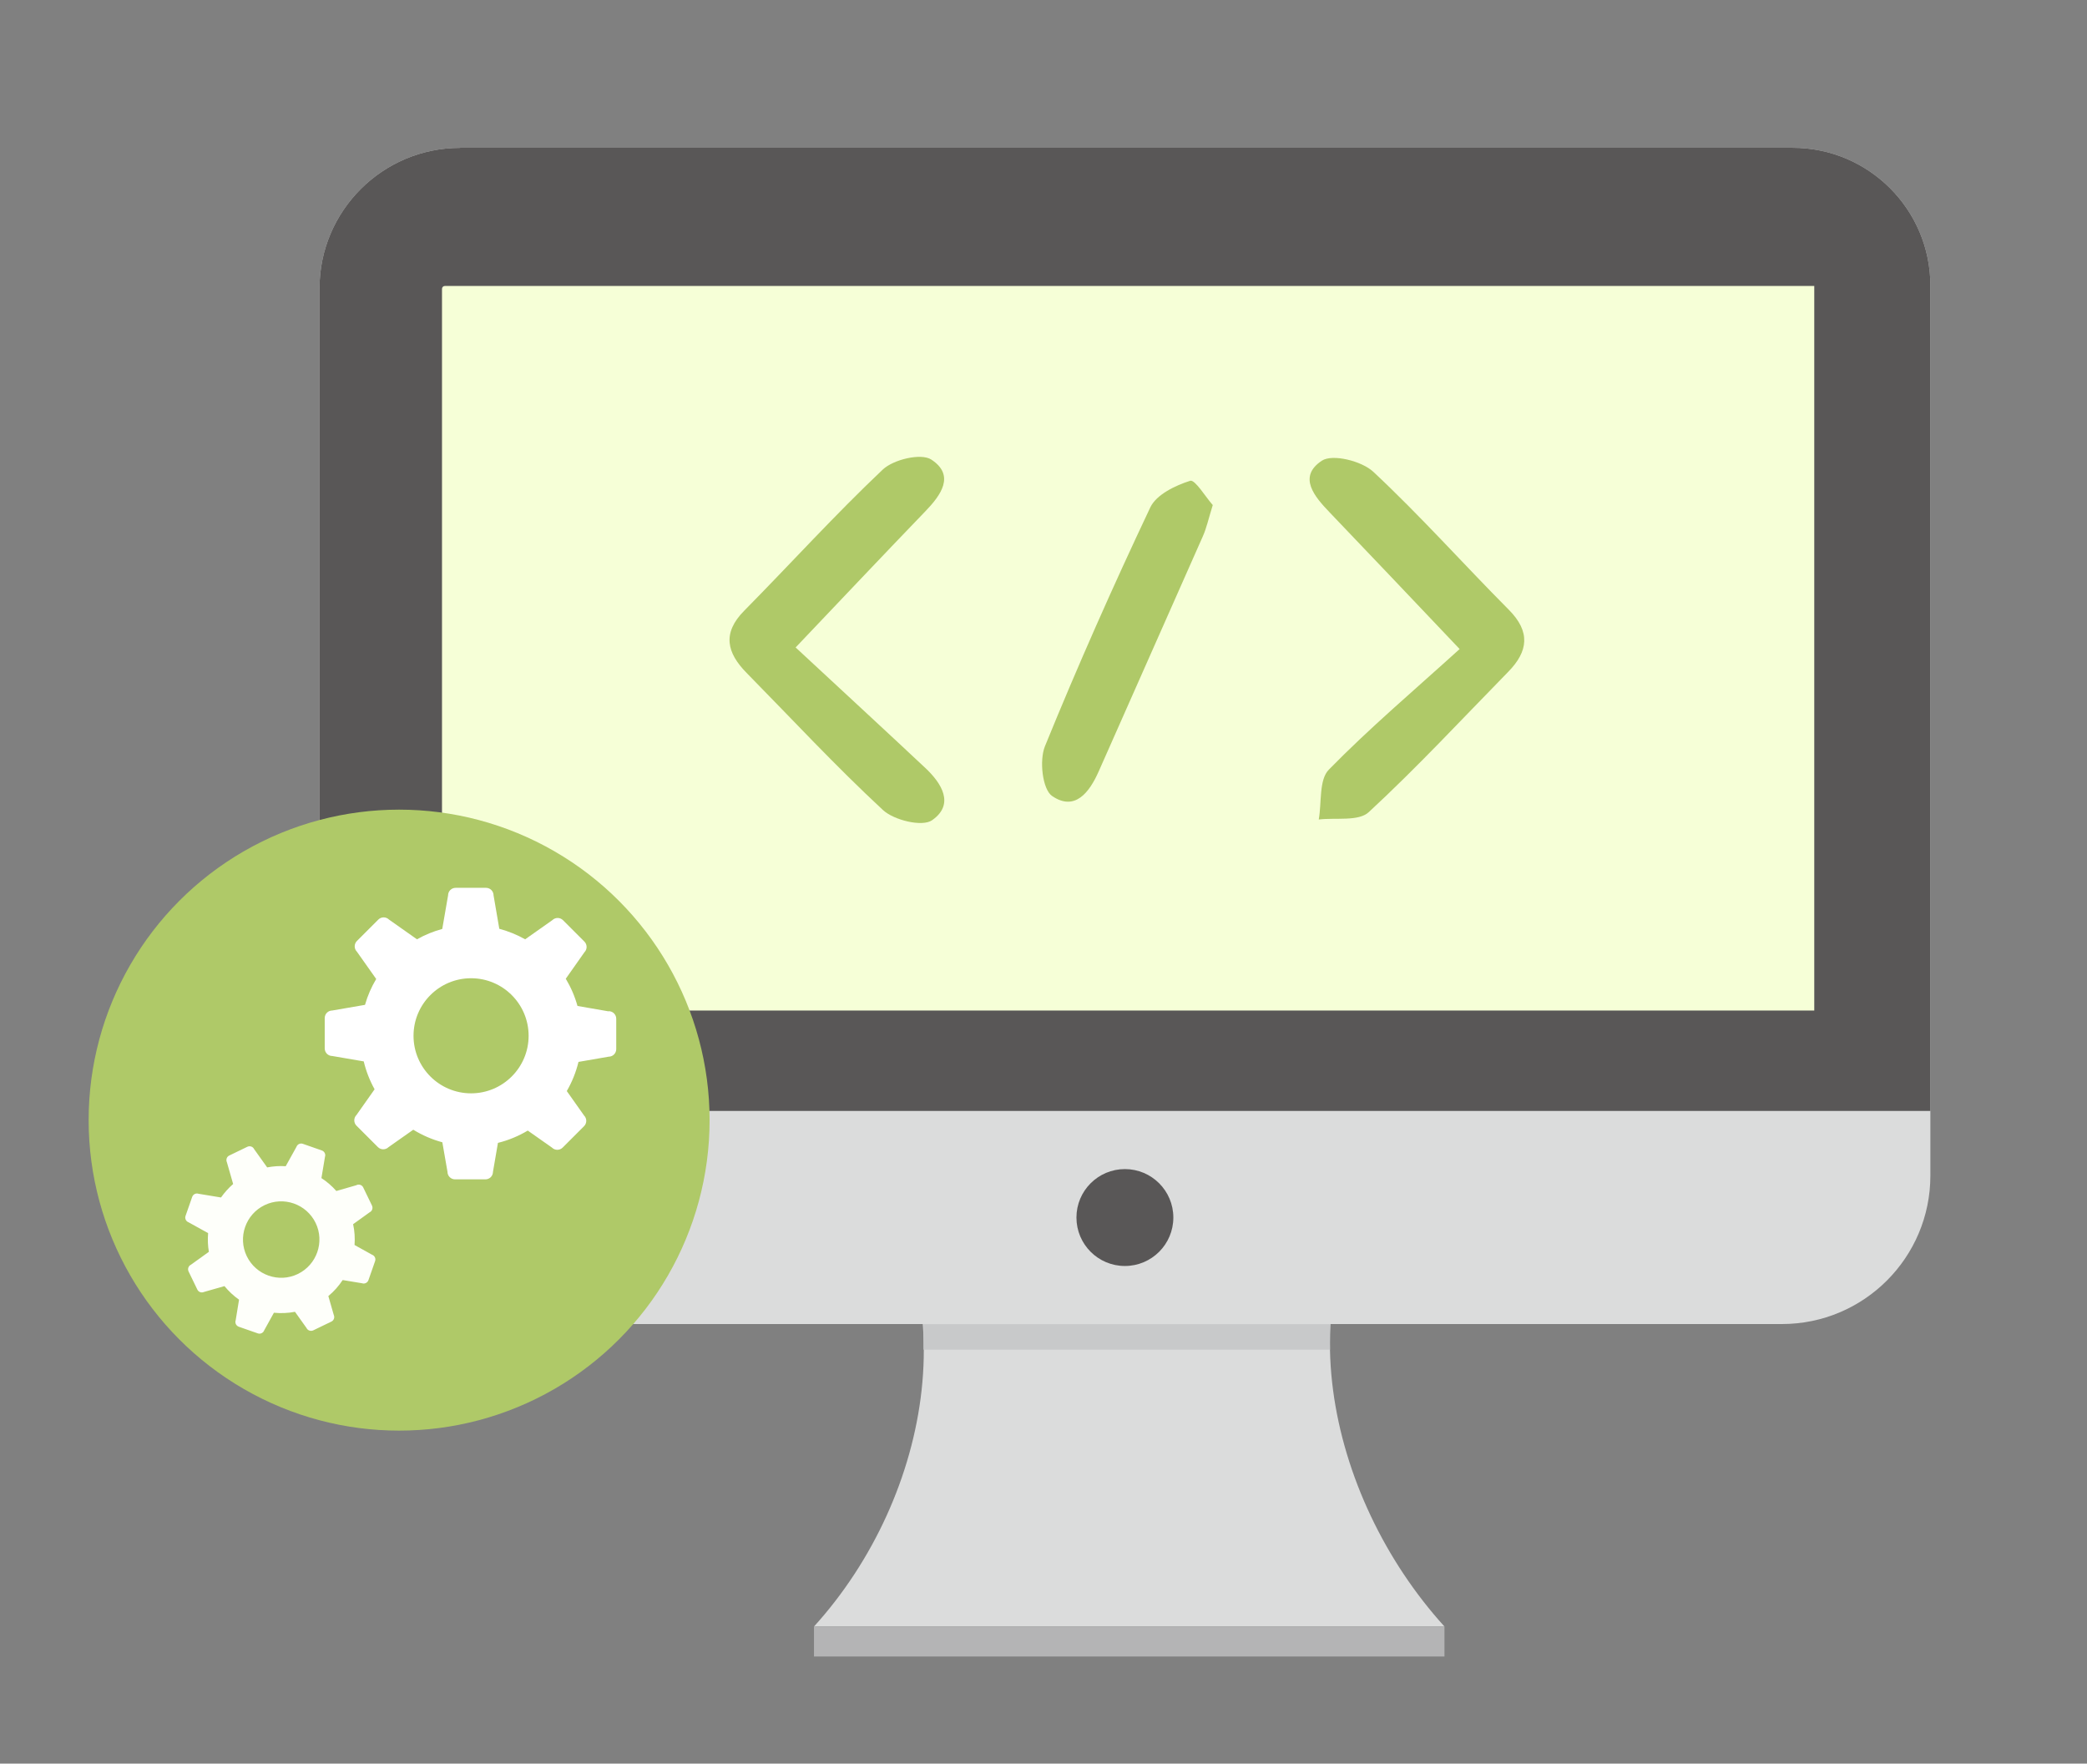
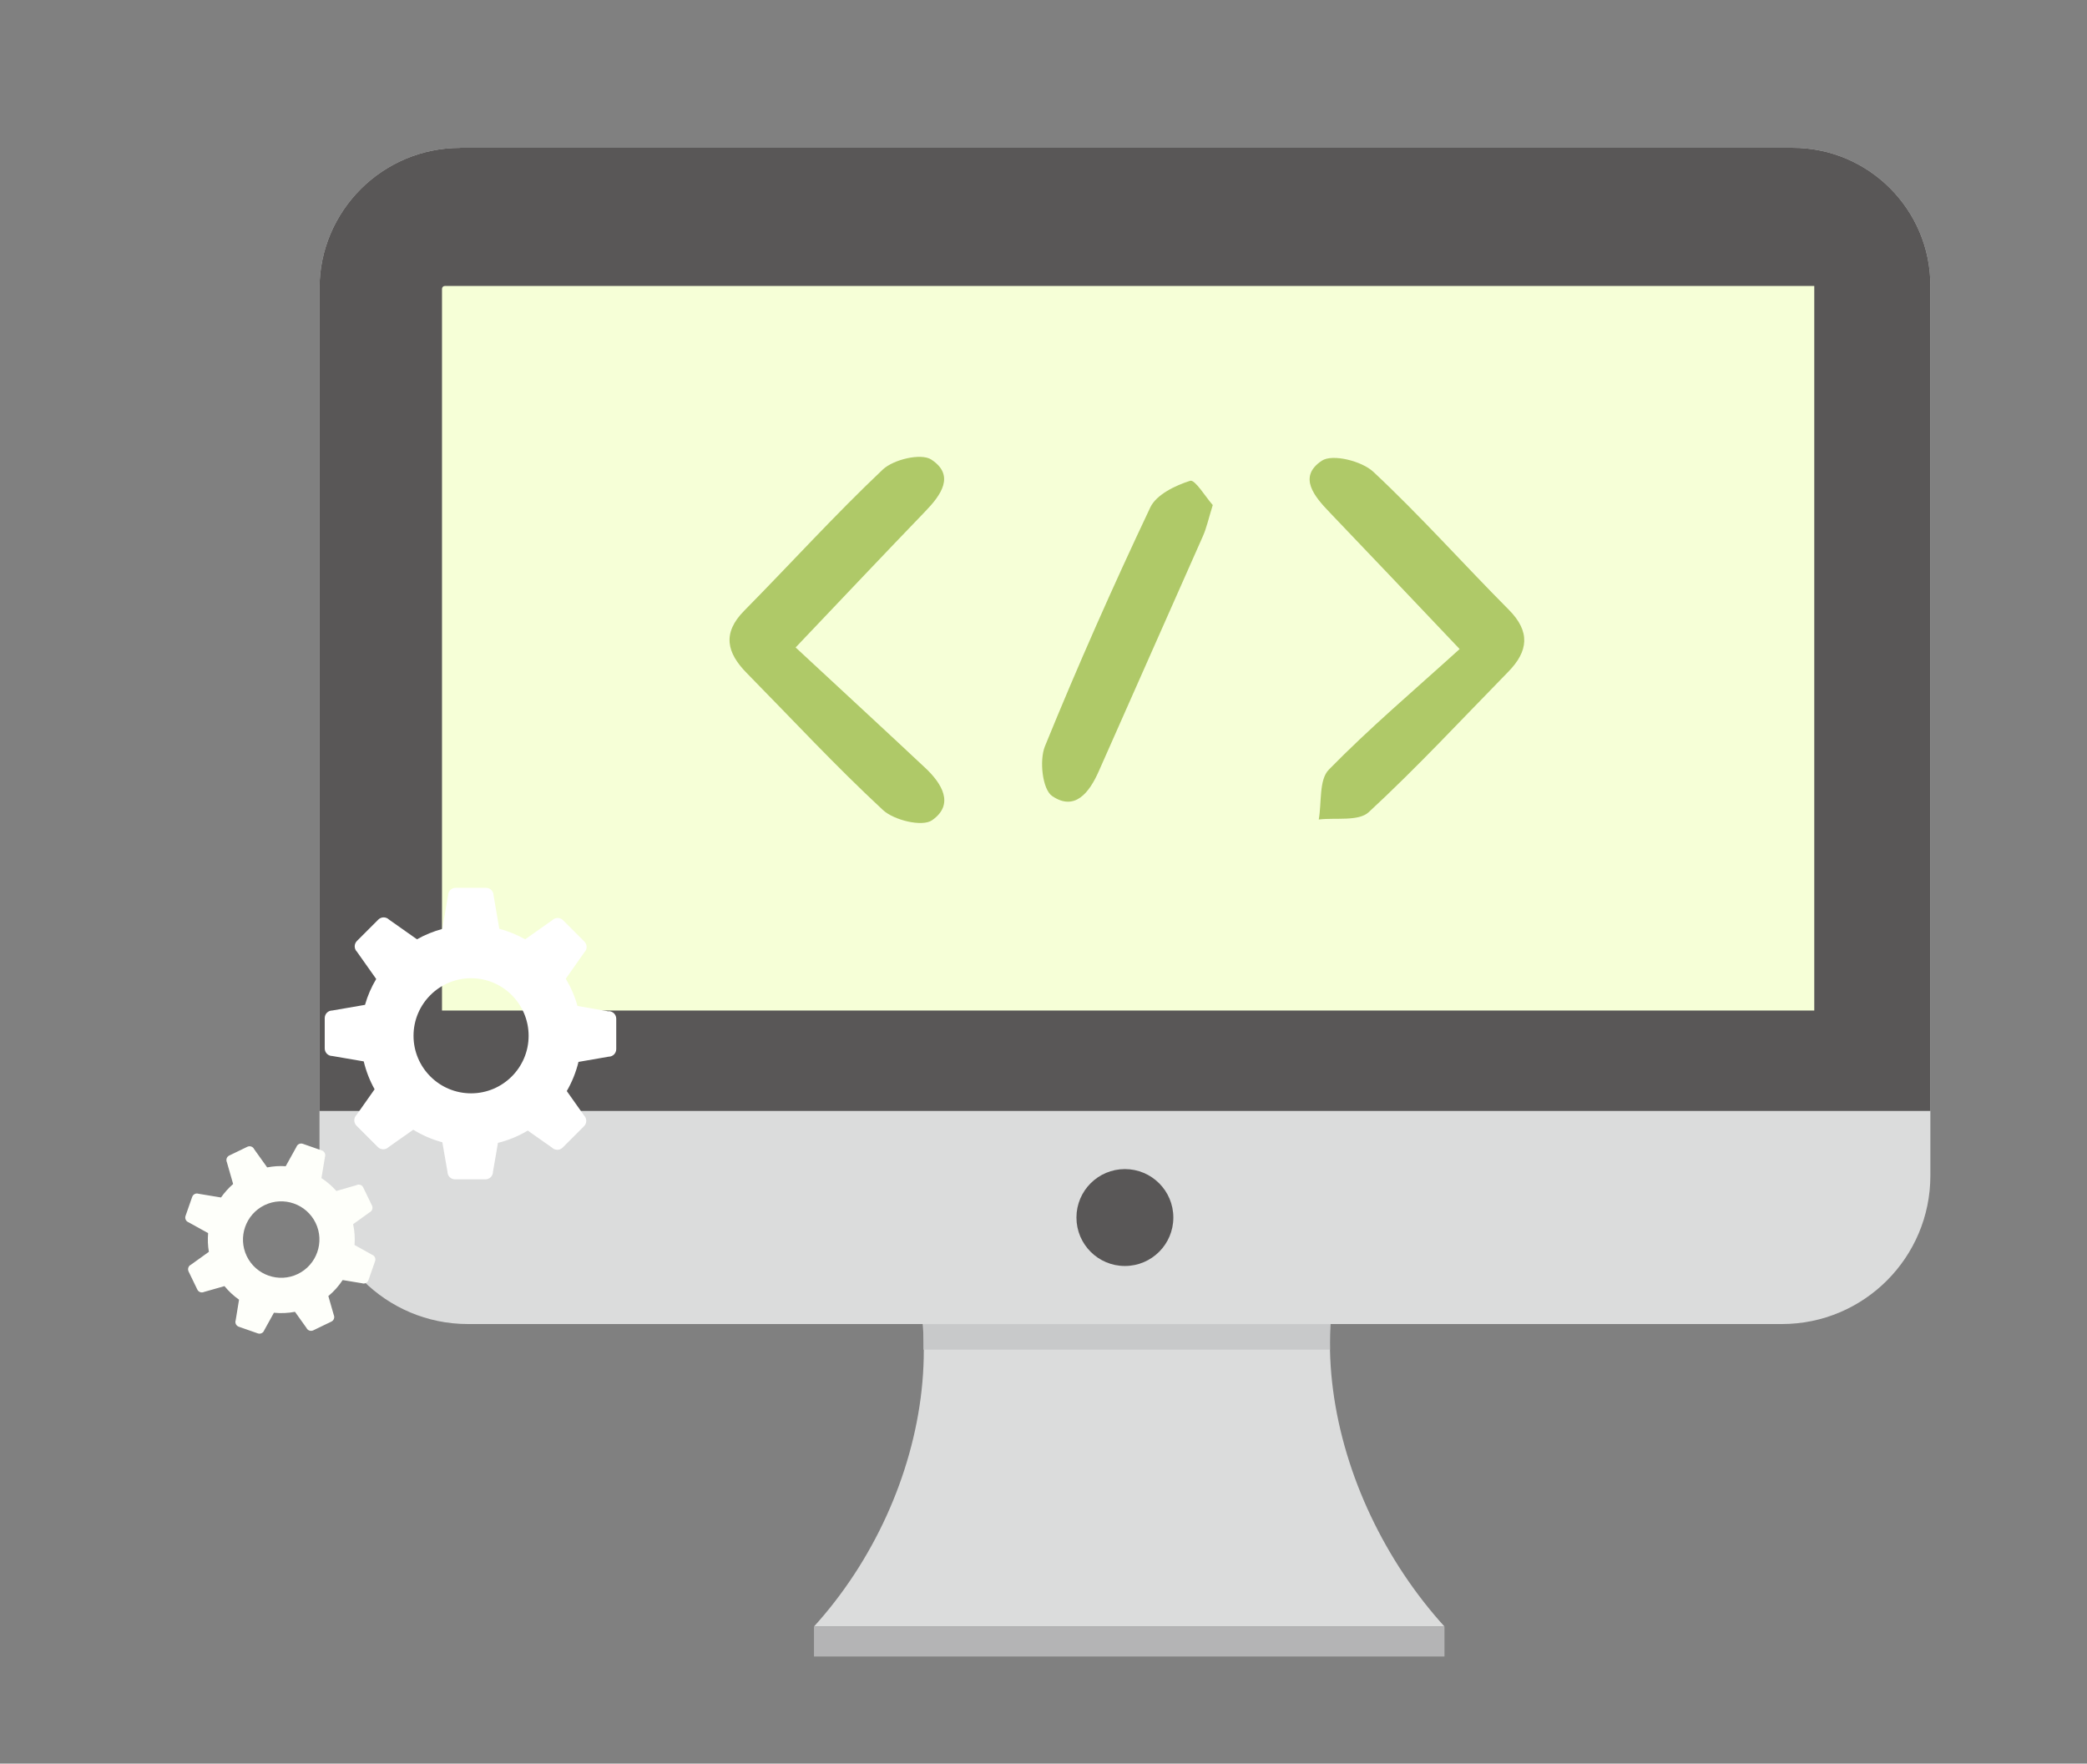
<svg xmlns="http://www.w3.org/2000/svg" id="a" data-name="レイヤー_1" viewBox="0 0 247.7 209.31">
  <rect x="0" y="0" width="247.7" height="209.31" fill="#808080" stroke="none" />
  <g>
    <g>
      <path d="M166.09,136.92h-65.03c14.07,15.5,9.61,40.62-4.45,56.12h74.83c-14.07-15.5-19.41-40.62-5.34-56.12Z" style="fill: #dbdcdc;" />
      <rect x="96.61" y="193.04" width="74.83" height="3.56" style="fill: #b4b4b5;" />
      <rect x="109.61" y="157.15" width="48.24" height="3.03" style="fill: #c8c9ca;" />
      <path d="M54.61,17.54h158.15c9.03,0,16.35,7.33,16.35,16.35v105.64c0,9.72-7.89,17.61-17.61,17.61H55.53c-9.72,0-17.61-7.89-17.61-17.61V34.24c0-9.21,7.48-16.69,16.69-16.69Z" style="fill: #dbdcdc;" />
      <path d="M54.61,17.54h158.15c9.03,0,16.35,7.33,16.35,16.35v97.96H37.92V34.24c0-9.21,7.48-16.69,16.69-16.69Z" style="fill: #595757;" />
      <circle cx="133.51" cy="144.5" r="5.75" style="fill: #595757;" />
    </g>
    <path d="M90.9-4.5h85.99v162.87h-85.65c-.19,0-.34-.15-.34-.34V-4.5h0Z" transform="translate(210.83 -56.96) rotate(90)" style="fill: #f6ffd7;" />
  </g>
  <g>
    <path d="M94.44,76.85c5.45,5.06,10.42,9.64,15.35,14.26,1.98,1.85,3.55,4.35.83,6.24-1.16.81-4.51,0-5.82-1.21-5.61-5.2-10.82-10.82-16.19-16.28-2.34-2.38-2.92-4.71-.29-7.37,5.5-5.57,10.77-11.39,16.45-16.76,1.27-1.2,4.55-1.98,5.76-1.19,2.86,1.87,1.16,4.22-.73,6.17-4.8,4.98-9.55,10.01-15.37,16.13Z" style="fill: #afc968;" />
-     <path d="M173.24,77.03c-5.88-6.19-10.63-11.21-15.41-16.2-1.83-1.9-3.82-4.24-.95-6.15,1.26-.84,4.74.03,6.11,1.31,5.59,5.22,10.69,10.95,16.08,16.37,2.6,2.61,2.32,4.94-.06,7.37-5.48,5.6-10.82,11.35-16.56,16.66-1.21,1.12-3.91.63-5.93.87.36-2.01.01-4.72,1.2-5.92,4.83-4.94,10.13-9.42,15.52-14.31Z" style="fill: #afc968;" />
+     <path d="M173.24,77.03c-5.88-6.19-10.63-11.21-15.41-16.2-1.83-1.9-3.82-4.24-.95-6.15,1.26-.84,4.74.03,6.11,1.31,5.59,5.22,10.69,10.95,16.08,16.37,2.6,2.61,2.32,4.94-.06,7.37-5.48,5.6-10.82,11.35-16.56,16.66-1.21,1.12-3.91.63-5.93.87.36-2.01.01-4.72,1.2-5.92,4.83-4.94,10.13-9.42,15.52-14.31" style="fill: #afc968;" />
    <path d="M143.94,59.94c-.52,1.67-.74,2.73-1.17,3.69-4.1,9.3-8.25,18.58-12.35,27.88-1.12,2.55-2.85,4.81-5.55,2.96-1.15-.79-1.53-4.23-.85-5.9,3.9-9.57,8.09-19.02,12.51-28.36.72-1.51,2.96-2.59,4.73-3.15.57-.18,1.86,1.97,2.67,2.87Z" style="fill: #afc968;" />
  </g>
  <g>
-     <circle cx="47.37" cy="132.94" r="36.85" style="fill: #afc968;" />
    <g>
      <path d="M72.23,120.03l-3.69-.64c-.32-1.15-.79-2.23-1.39-3.23l2.21-3.14c.35-.35.35-.92,0-1.27l-2.54-2.54c-.35-.35-.92-.35-1.27,0l-3.22,2.27c-.96-.54-1.99-.96-3.07-1.25l-.68-3.96c0-.5-.4-.9-.9-.9h-3.6c-.5,0-.9.4-.9.9l-.69,3.98c-1.06.29-2.07.7-3,1.23l-3.32-2.34c-.35-.35-.92-.35-1.27,0l-2.54,2.54c-.35.35-.35.92,0,1.27l2.29,3.24c-.57.95-1.02,1.98-1.33,3.07l-3.88.67c-.5,0-.9.4-.9.9v3.6c0,.5.4.9.9.9l3.73.64c.28,1.17.72,2.29,1.29,3.31l-2.15,3.05c-.35.35-.35.92,0,1.27l2.54,2.54c.35.35.92.35,1.27,0l2.93-2.06c1.06.65,2.22,1.16,3.45,1.49l.61,3.5c0,.5.4.9.9.9h3.6c.5,0,.9-.4.9-.9l.59-3.43c1.26-.31,2.45-.81,3.54-1.46l2.87,2.02c.35.35.92.35,1.27,0l2.54-2.54c.35-.35.35-.92,0-1.27l-2.05-2.9c.62-1.07,1.09-2.23,1.39-3.46l3.58-.62c.5,0,.9-.4.9-.9v-3.6c0-.5-.4-.9-.9-.9ZM49.08,122.93c0-3.77,3.06-6.83,6.83-6.83s6.83,3.06,6.83,6.83-3.06,6.83-6.83,6.83-6.83-3.06-6.83-6.83Z" style="fill: #fff;" />
      <path d="M42.31,140.66l-2.39.69c-.52-.59-1.12-1.11-1.77-1.53l.42-2.52c.11-.31-.06-.65-.37-.76l-2.26-.79c-.31-.11-.65.06-.76.37l-1.27,2.29c-.73-.05-1.47,0-2.2.14l-1.55-2.17c-.14-.3-.5-.42-.8-.28l-2.15,1.04c-.3.14-.42.5-.28.8l.74,2.58c-.55.48-1.03,1.02-1.44,1.6l-2.66-.44c-.31-.11-.65.06-.76.37l-.79,2.26c-.11.31.06.65.37.76l2.31,1.28c-.06.73-.04,1.48.09,2.22l-2.13,1.53c-.3.14-.42.5-.28.8l1.04,2.15c.14.3.5.42.8.28l2.42-.69c.51.62,1.09,1.16,1.73,1.61l-.4,2.45c-.11.31.06.65.37.76l2.26.79c.31.11.65-.06.76-.37l1.15-2.08c.82.08,1.66.05,2.5-.11l1.37,1.92c.14.3.5.42.8.28l2.15-1.04c.3-.14.42-.5.28-.8l-.64-2.23c.67-.55,1.23-1.19,1.7-1.9l2.3.38c.31.11.65-.06.76-.37l.79-2.26c.11-.31-.06-.65-.37-.76l-2.07-1.15c.06-.82.01-1.65-.17-2.47l1.96-1.41c.3-.14.42-.5.28-.8l-1.04-2.15c-.14-.3-.5-.42-.8-.28ZM29.29,149.09c-1.09-2.25-.14-4.97,2.11-6.06,2.25-1.09,4.97-.14,6.06,2.11,1.09,2.25.14,4.97-2.11,6.06s-4.97.14-6.06-2.11Z" style="fill: #fefffa;" />
    </g>
  </g>
</svg>